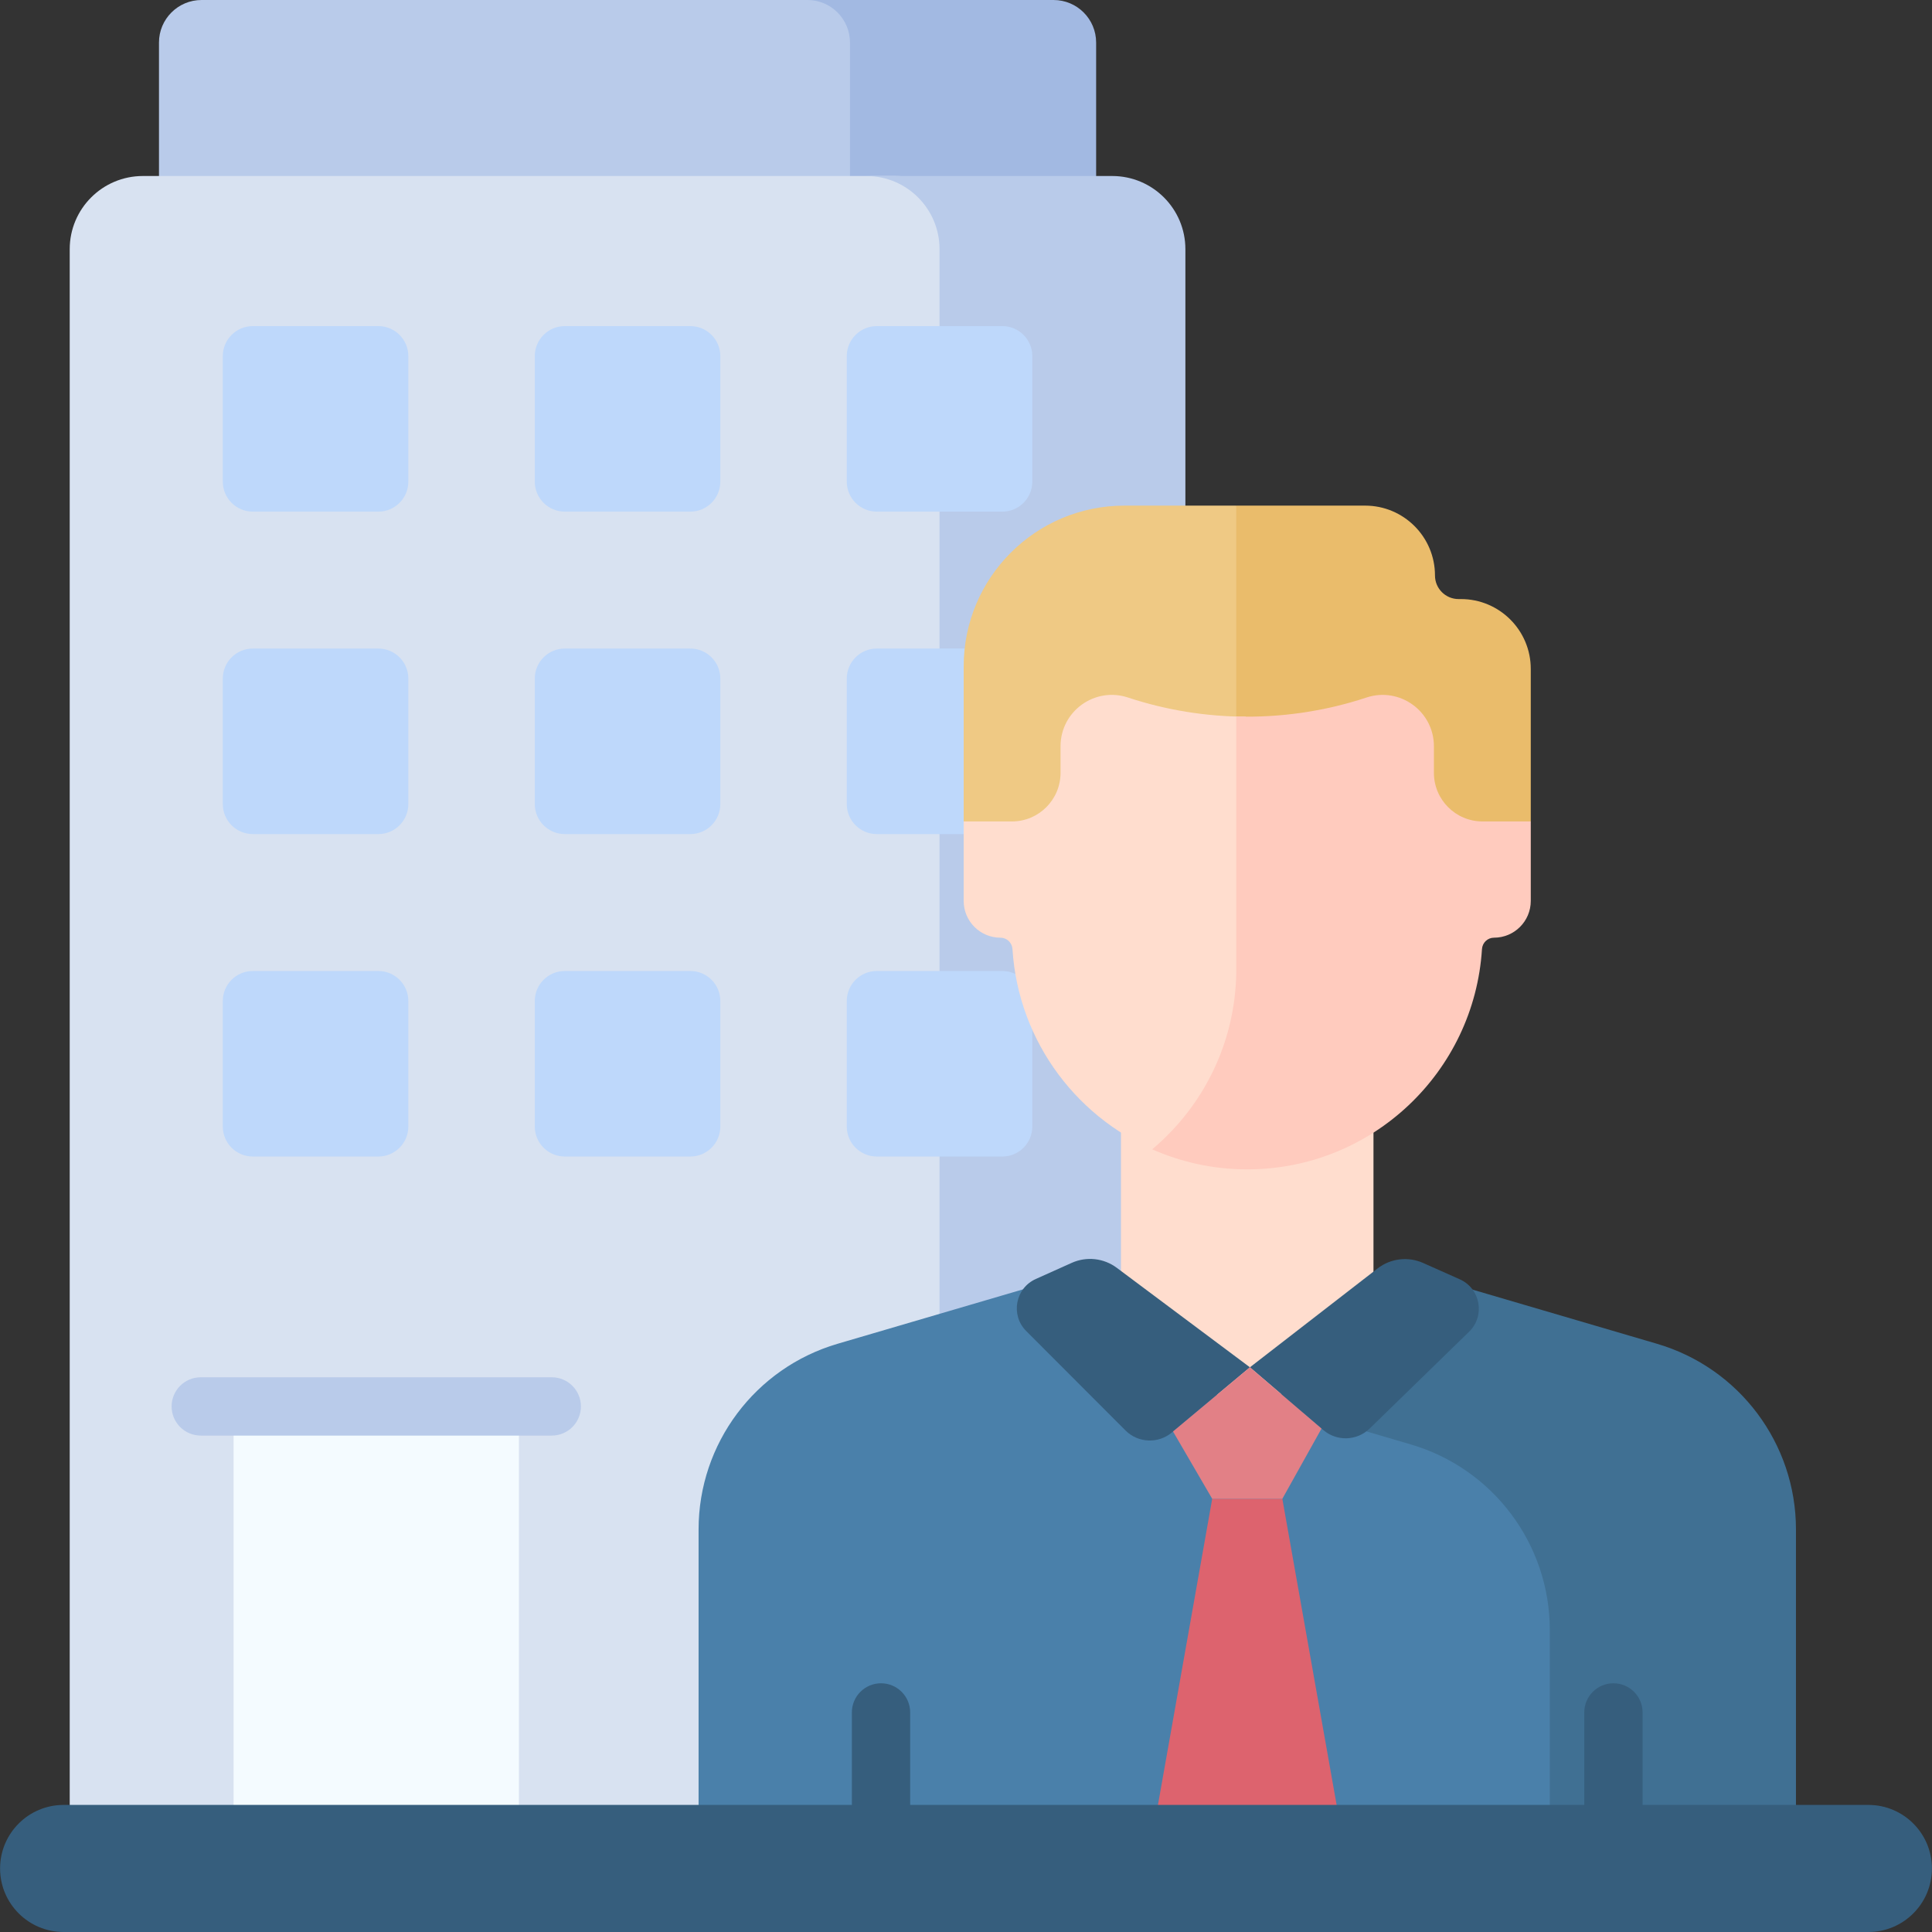
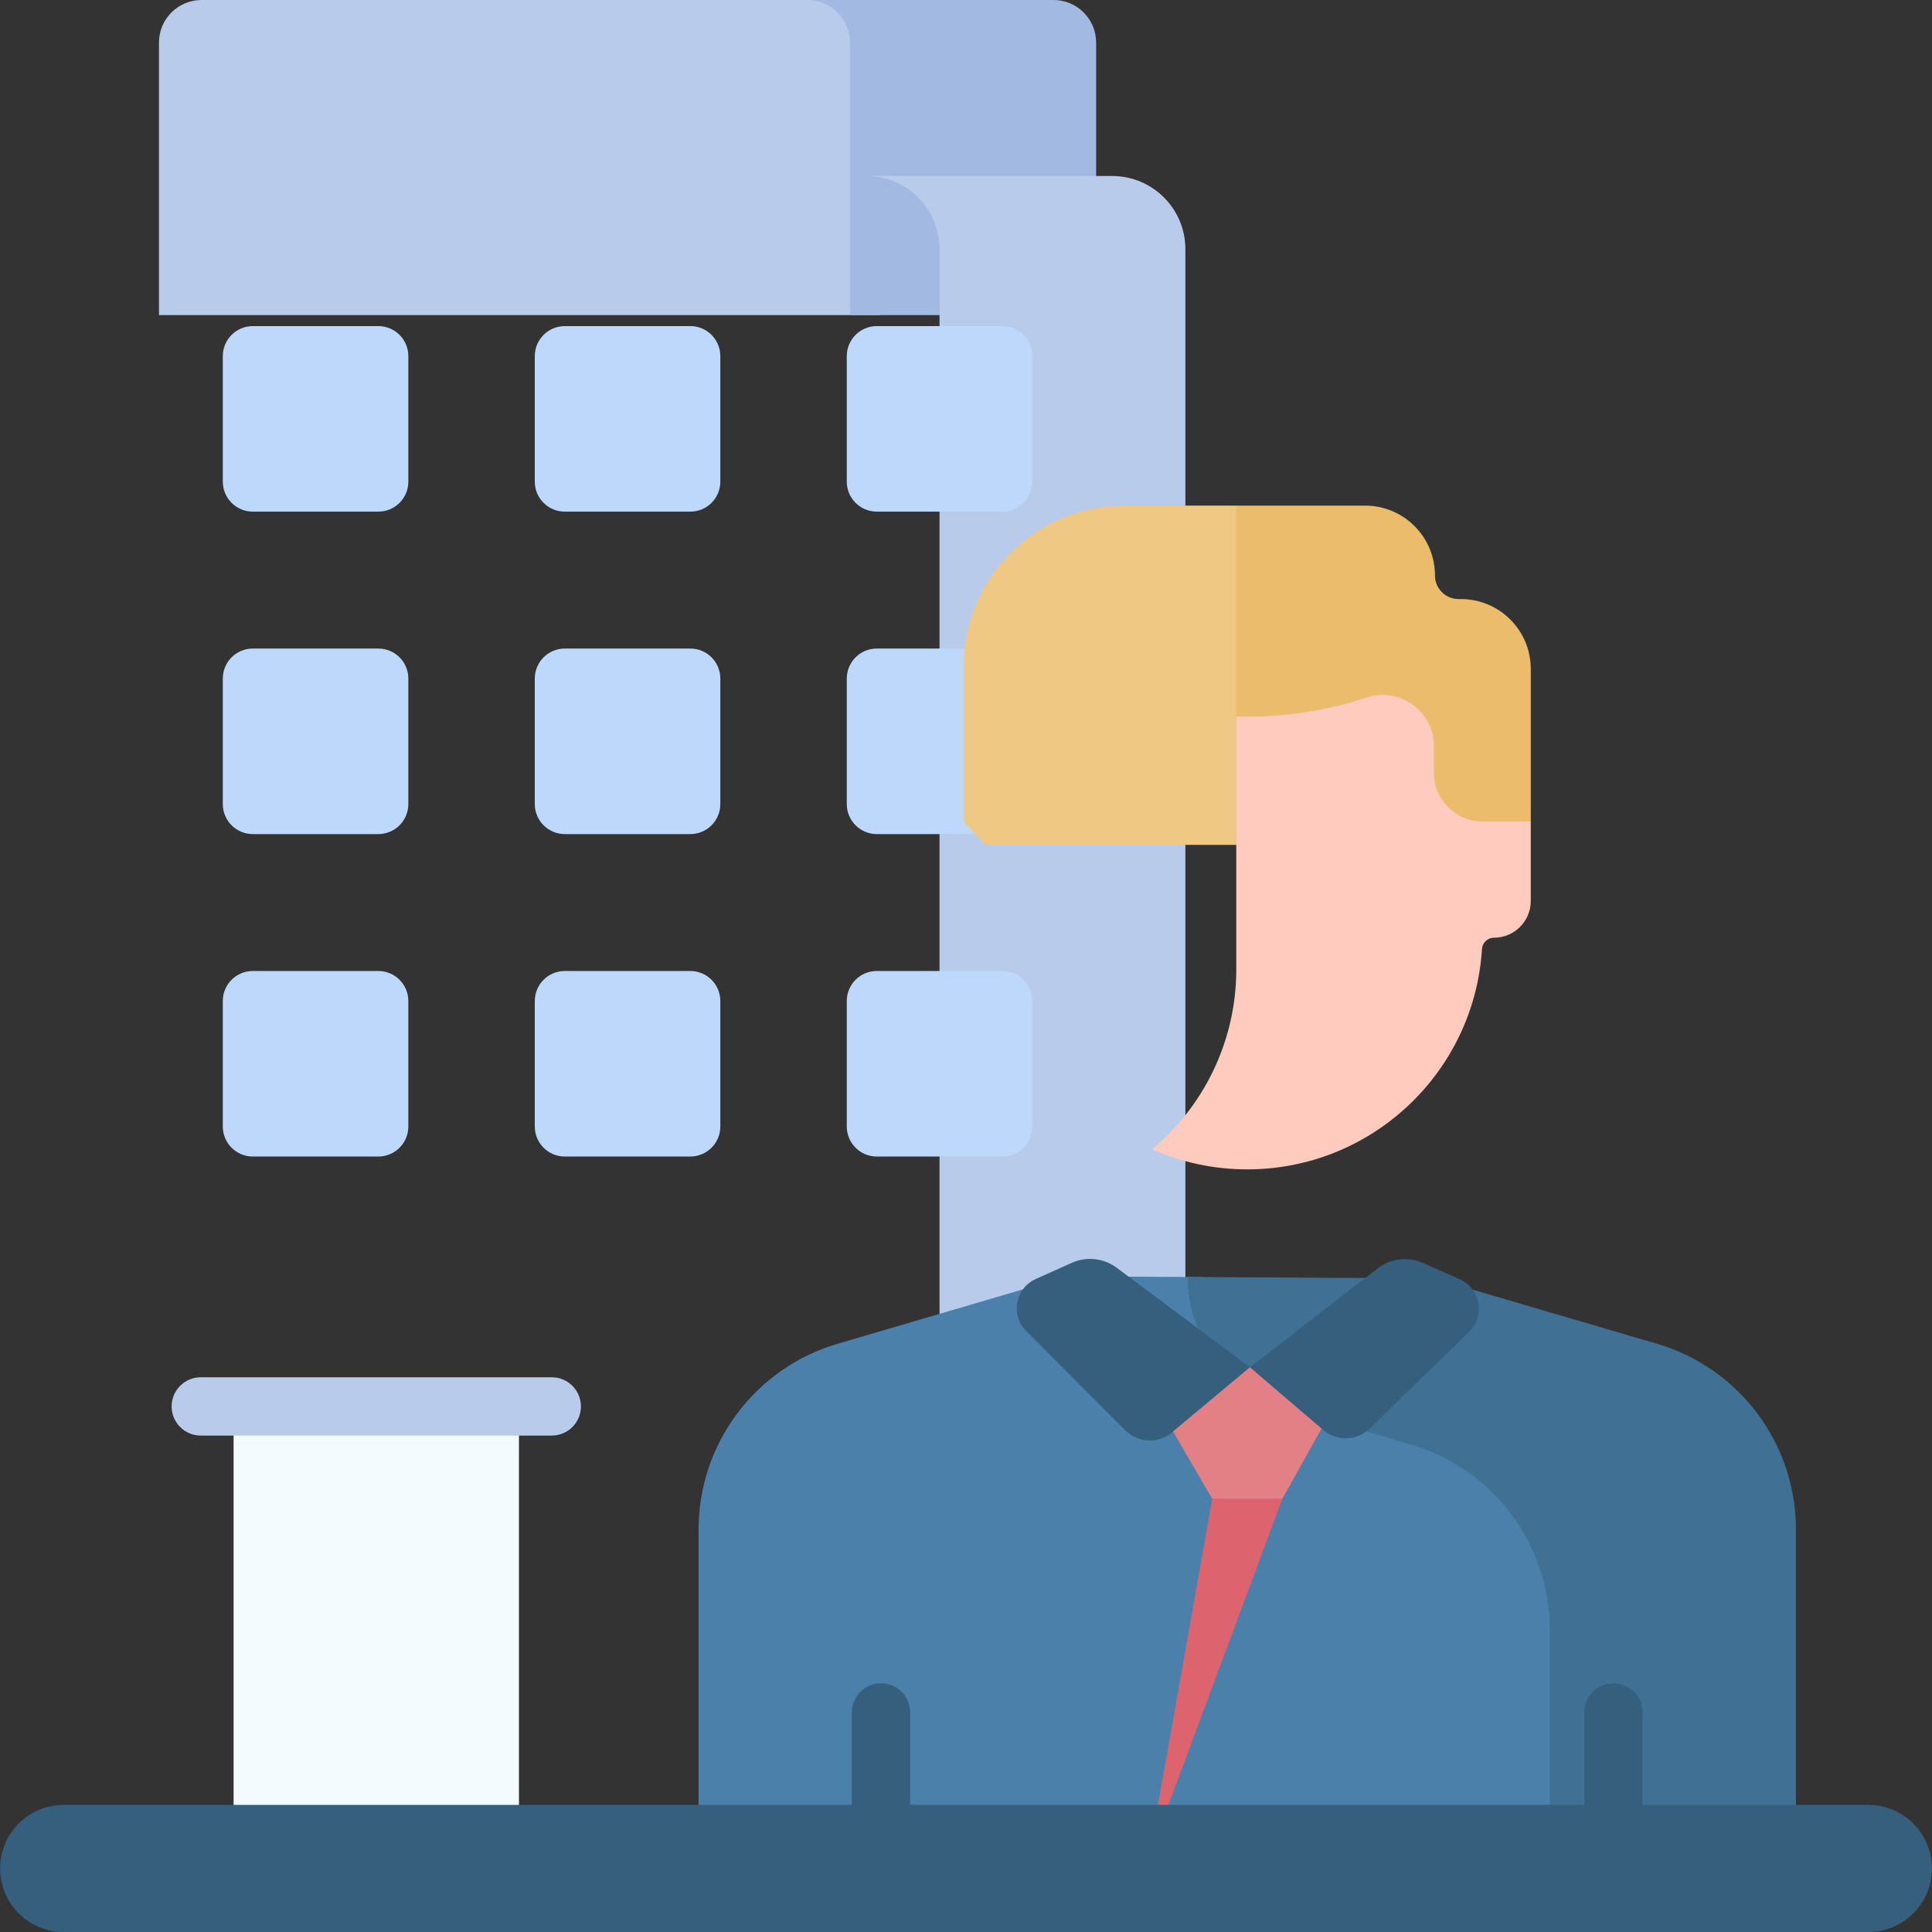
<svg xmlns="http://www.w3.org/2000/svg" id="Capa_1" enable-background="new 0 0 512 512" height="512" viewBox="0 0 512 512" width="512">
  <rect x="0" y="0" width="512" height="512" fill="#333333" stroke="none" />
  <g>
    <g>
      <g>
        <g>
          <g>
            <g>
              <g>
                <g>
                  <path d="m233.063 83.509v-72.229c0-6.23-5.05-11.28-11.28-11.28h-168.373c-6.23 0-11.28 5.05-11.28 11.28v72.229z" fill="#b9cbea" />
                  <path d="m279.206 0h-65.233c6.23 0 11.28 5.05 11.28 11.28v72.229h65.233v-72.229c0-6.23-5.05-11.28-11.28-11.28z" fill="#a2b9e2" />
                  <g>
-                     <path d="m237.405 46.644h-199.536c-10.711 0-19.394 8.683-19.394 19.394v426.169h238.323v-426.169c0-10.711-8.682-19.394-19.393-19.394z" fill="#d8e2f1" />
-                   </g>
+                     </g>
                  <path d="m294.747 46.644h-65.153c10.711 0 19.394 8.683 19.394 19.394v426.169h65.154v-426.169c-.001-10.711-8.684-19.394-19.395-19.394z" fill="#b9cbea" />
                  <g>
                    <path d="m61.905 372.718h75.621v119.488h-75.621z" fill="#f4fbff" />
                    <g>
                      <path d="m146.222 380.444h-93.014c-4.267 0-7.726-3.459-7.726-7.726s3.458-7.726 7.726-7.726h93.014c4.267 0 7.726 3.459 7.726 7.726s-3.458 7.726-7.726 7.726z" fill="#b9cbea" />
                    </g>
                  </g>
                </g>
              </g>
            </g>
            <g fill="#bed8fb">
              <path d="m59.043 127.633v-33.256c0-4.394 3.562-7.957 7.957-7.957h33.256c4.394 0 7.957 3.562 7.957 7.957v33.256c0 4.394-3.562 7.957-7.957 7.957h-33.257c-4.394-.001-7.956-3.563-7.956-7.957z" />
              <path d="m141.724 127.633v-33.256c0-4.394 3.562-7.957 7.957-7.957h33.256c4.394 0 7.957 3.562 7.957 7.957v33.256c0 4.394-3.562 7.957-7.957 7.957h-33.257c-4.394-.001-7.956-3.563-7.956-7.957z" />
              <path d="m224.404 127.633v-33.256c0-4.394 3.562-7.957 7.957-7.957h33.256c4.394 0 7.957 3.562 7.957 7.957v33.256c0 4.394-3.562 7.957-7.957 7.957h-33.256c-4.395-.001-7.957-3.563-7.957-7.957z" />
              <path d="m59.043 213.084v-33.256c0-4.394 3.562-7.957 7.957-7.957h33.256c4.394 0 7.957 3.562 7.957 7.957v33.256c0 4.394-3.562 7.957-7.957 7.957h-33.257c-4.394 0-7.956-3.563-7.956-7.957z" />
              <path d="m141.724 213.084v-33.256c0-4.394 3.562-7.957 7.957-7.957h33.256c4.394 0 7.957 3.562 7.957 7.957v33.256c0 4.394-3.562 7.957-7.957 7.957h-33.257c-4.394 0-7.956-3.563-7.956-7.957z" />
              <path d="m224.404 213.084v-33.256c0-4.394 3.562-7.957 7.957-7.957h33.256c4.394 0 7.957 3.562 7.957 7.957v33.256c0 4.394-3.562 7.957-7.957 7.957h-33.256c-4.395 0-7.957-3.563-7.957-7.957z" />
              <path d="m59.043 298.535v-33.255c0-4.394 3.562-7.957 7.957-7.957h33.256c4.394 0 7.957 3.562 7.957 7.957v33.256c0 4.394-3.562 7.957-7.957 7.957h-33.257c-4.394-.001-7.956-3.563-7.956-7.958z" />
              <path d="m141.724 298.535v-33.255c0-4.394 3.562-7.957 7.957-7.957h33.256c4.394 0 7.957 3.562 7.957 7.957v33.256c0 4.394-3.562 7.957-7.957 7.957h-33.257c-4.394-.001-7.956-3.563-7.956-7.958z" />
              <path d="m224.404 298.535v-33.255c0-4.394 3.562-7.957 7.957-7.957h33.256c4.394 0 7.957 3.562 7.957 7.957v33.256c0 4.394-3.562 7.957-7.957 7.957h-33.256c-4.395-.001-7.957-3.563-7.957-7.958z" />
            </g>
          </g>
        </g>
      </g>
      <g>
        <g>
          <path d="m327.625 133.996h-29.639c-23.529 0-42.602 19.074-42.602 42.602v41.093l5.783 6.207h68.972v-82.398z" fill="#efc984" />
          <path d="m387.161 158.758h-.624c-3.453 0-6.252-2.799-6.252-6.252 0-10.223-8.288-18.511-18.511-18.511h-34.15v89.901h67.625l10.422-6.207v-40.422c.001-10.221-8.287-18.509-18.51-18.509z" fill="#eabc6b" />
          <path d="m418.746 429.029c0-23.879-15.738-44.902-38.65-51.628l-34.702-10.188c-13.676-4.015-23.75-15.22-26.585-28.776l-35.911-.204-60.93 17.883c-21.837 6.409-36.836 26.444-36.836 49.201v86.712h233.614z" fill="#4a80aa" />
          <path d="m439.116 356.114-59.024-17.328-65.384-.372c.09 16.054 10.702 30.147 26.106 34.67l33.07 9.709c21.835 6.41 36.832 26.444 36.832 49.2v60.038h65.233v-86.715c-.001-22.758-14.999-42.792-36.833-49.202z" fill="#407093" />
-           <path d="m339.832 397.197h-18.584l-16.783 94.69.076.143h52.108z" fill="#dd636e" />
+           <path d="m339.832 397.197h-18.584l-16.783 94.69.076.143z" fill="#dd636e" />
          <g>
            <g>
              <g>
                <g>
                  <g>
                    <g>
                      <g>
                        <g>
-                           <path d="m363.985 350.46v-53.779h-66.915v53.779c0 18.478 33.458 20.12 33.458 20.12s33.457-1.642 33.457-20.12z" fill="#ffddce" />
-                         </g>
+                           </g>
                      </g>
                    </g>
                  </g>
                  <g>
                    <g>
                      <path d="m233.479 499.932c-4.267 0-7.726-3.459-7.726-7.726v-38.393c0-4.267 3.458-7.726 7.726-7.726 4.267 0 7.726 3.459 7.726 7.726v38.393c-.001 4.267-3.459 7.726-7.726 7.726z" fill="#365e7d" />
                    </g>
                    <g>
                      <path d="m427.577 499.932c-4.267 0-7.726-3.459-7.726-7.726v-38.393c0-4.267 3.458-7.726 7.726-7.726 4.267 0 7.726 3.459 7.726 7.726v38.393c0 4.267-3.459 7.726-7.726 7.726z" fill="#365e7d" />
                    </g>
                  </g>
                </g>
              </g>
            </g>
-             <path d="m330.139 258.608v-68.678c-10.536-.041-21.066-1.728-31.198-5.075l-.024-.008c-8.798-2.906-17.862 3.645-17.862 12.911v7.052c0 7.114-5.767 12.88-12.88 12.88h-12.791v21.063c0 5.382 4.363 9.745 9.745 9.745 1.698 0 3.08 1.33 3.187 3.025 1.566 24.828 17.66 45.7 39.876 54.233 13.209-11.5 21.662-28.324 21.947-47.148z" fill="#ffddce" />
            <path d="m392.881 217.69c-7.114 0-12.88-5.767-12.88-12.88v-7.049c0-9.266-9.066-15.818-17.864-12.91-11.194 3.7-22.875 5.366-34.512 5.03v67.889c-.284 18.795-8.889 35.564-22.283 46.811 7.703 3.408 16.219 5.314 25.186 5.314 33.098 0 60.157-25.792 62.212-58.372.107-1.695 1.489-3.025 3.187-3.025 5.382 0 9.745-4.363 9.745-9.745v-21.063z" fill="#ffcbbe" />
          </g>
          <g fill="#365e7d">
            <path d="m284.026 334.669-9.529 4.278c-5.439 2.442-6.752 9.573-2.539 13.792l26.39 26.43c3.347 3.259 8.616 3.459 12.201.465l20.693-17.285-35.28-26.363c-3.444-2.574-8.013-3.078-11.936-1.317z" />
            <path d="m365.074 336.151-33.832 26.197 19.449 16.63c3.563 3.047 8.857 2.893 12.237-.354l26.403-25.712c4.315-4.202 3.026-11.434-2.476-13.886l-9.714-4.328c-3.983-1.775-8.619-1.217-12.067 1.453z" />
          </g>
        </g>
        <path d="m331.242 362.348-20.376 17.018 10.382 17.831h18.584l10.382-18.605z" fill="#e28086" />
      </g>
      <path d="m495.14 512h-478.28c-9.299 0-16.838-7.539-16.838-16.838 0-9.299 7.539-16.838 16.838-16.838h478.28c9.299 0 16.838 7.539 16.838 16.838.001 9.299-7.538 16.838-16.838 16.838z" fill="#365e7d" />
    </g>
  </g>
</svg>